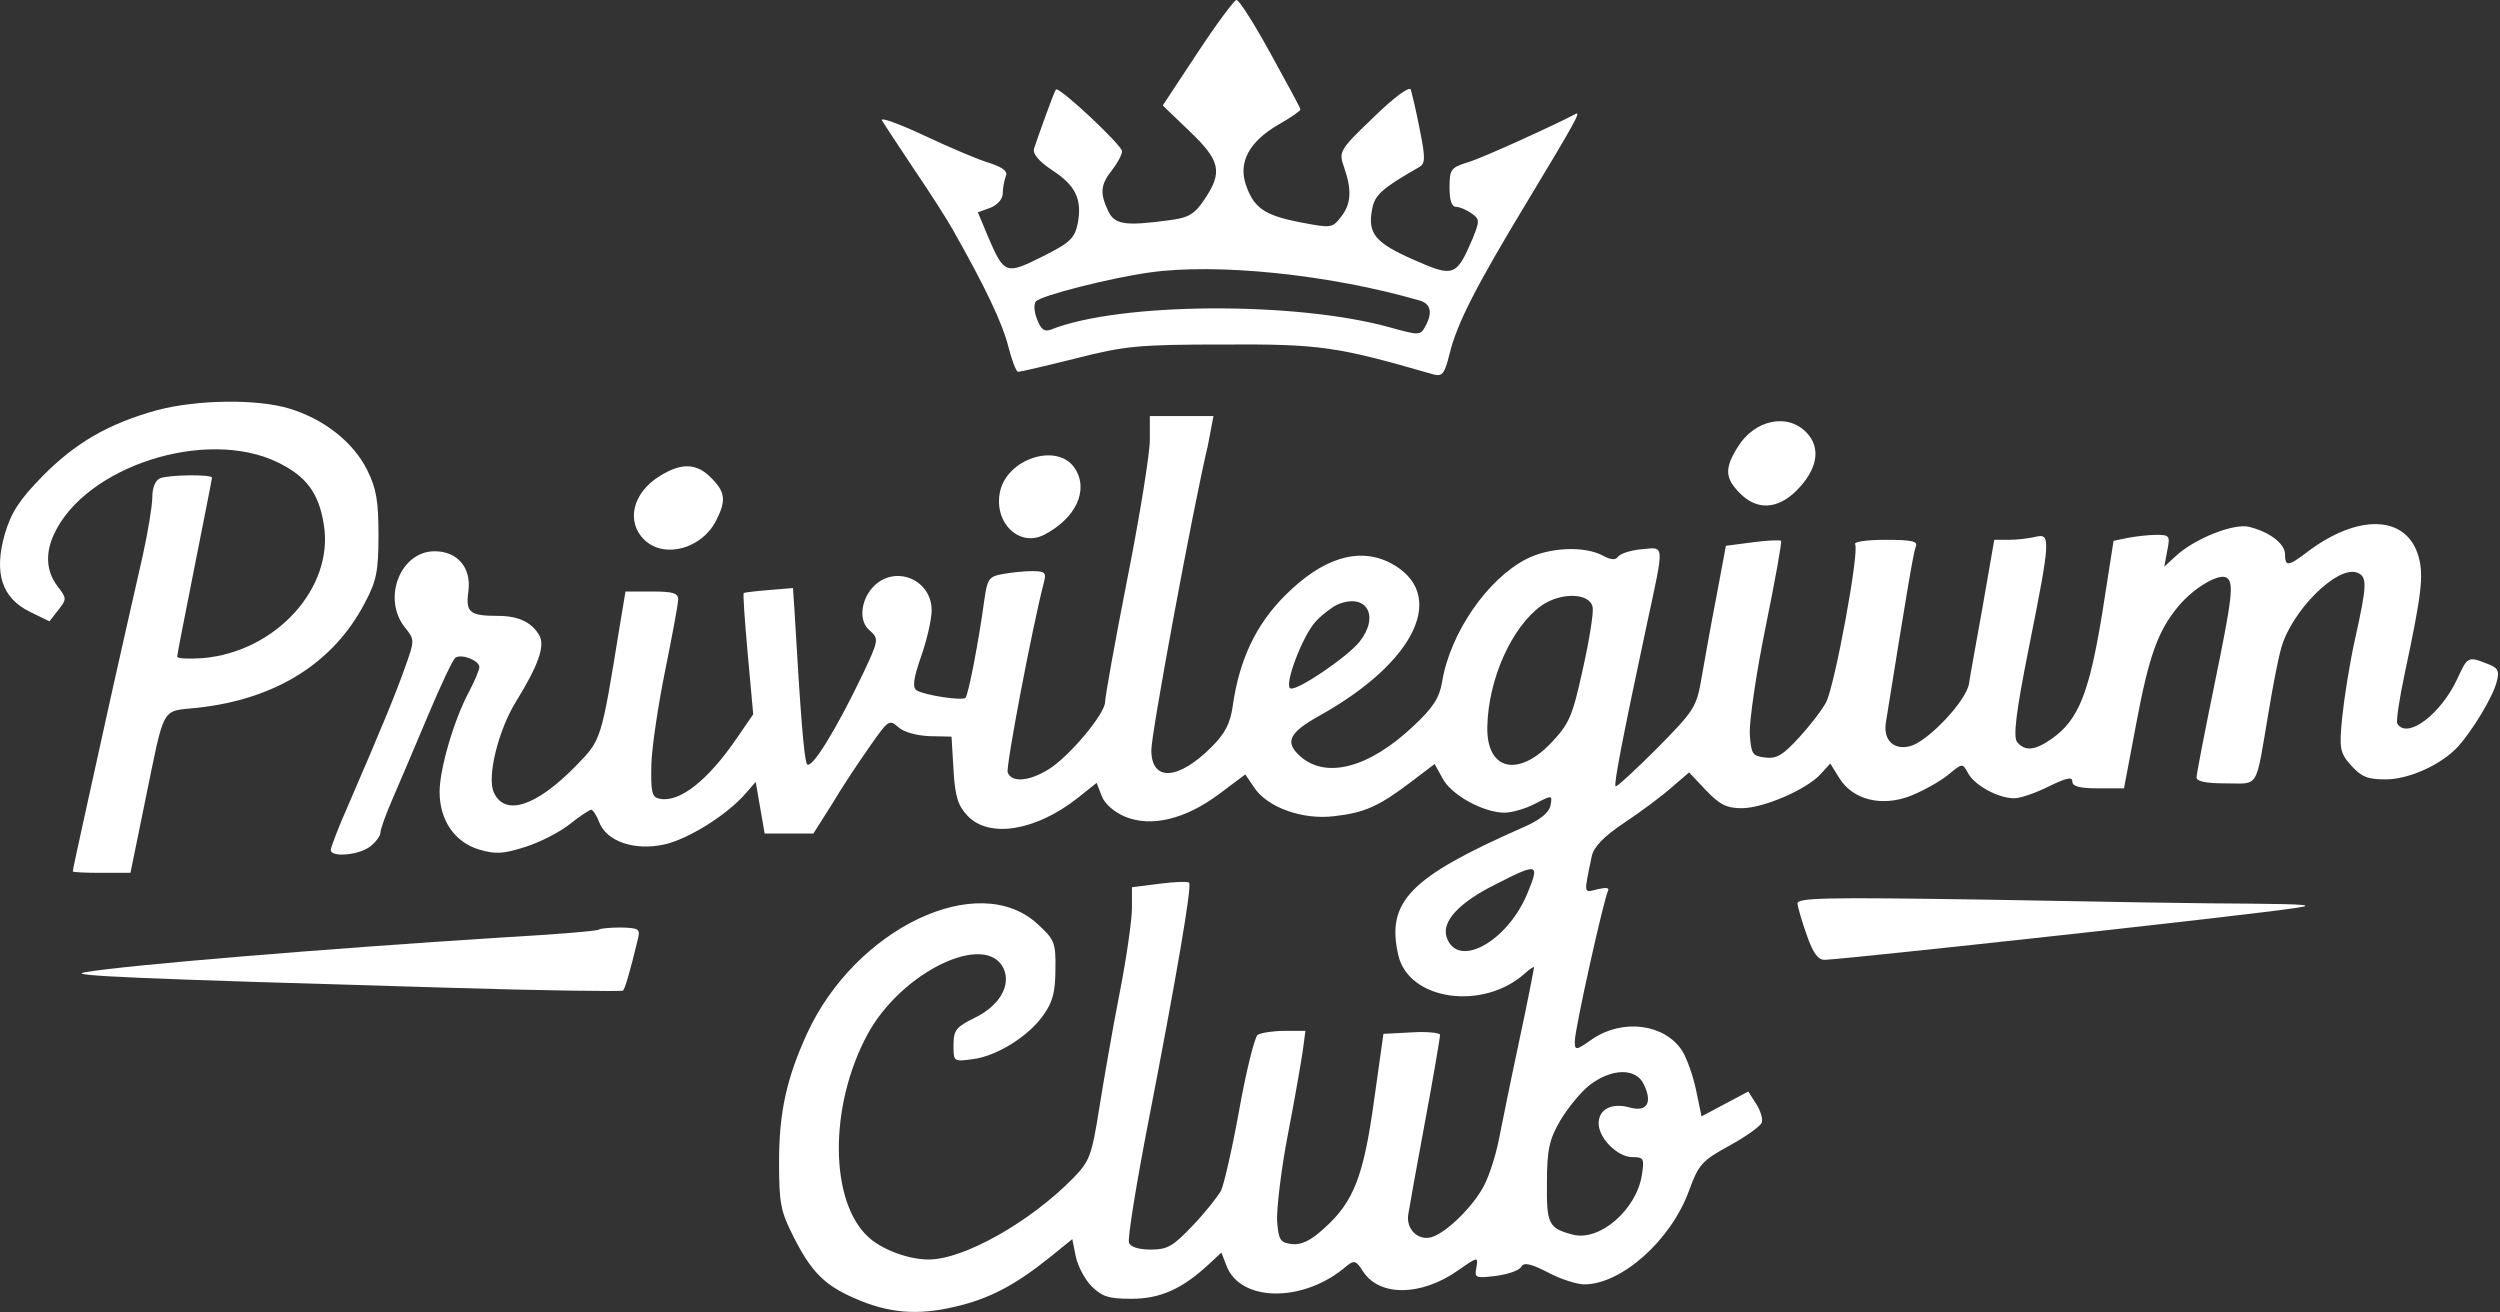
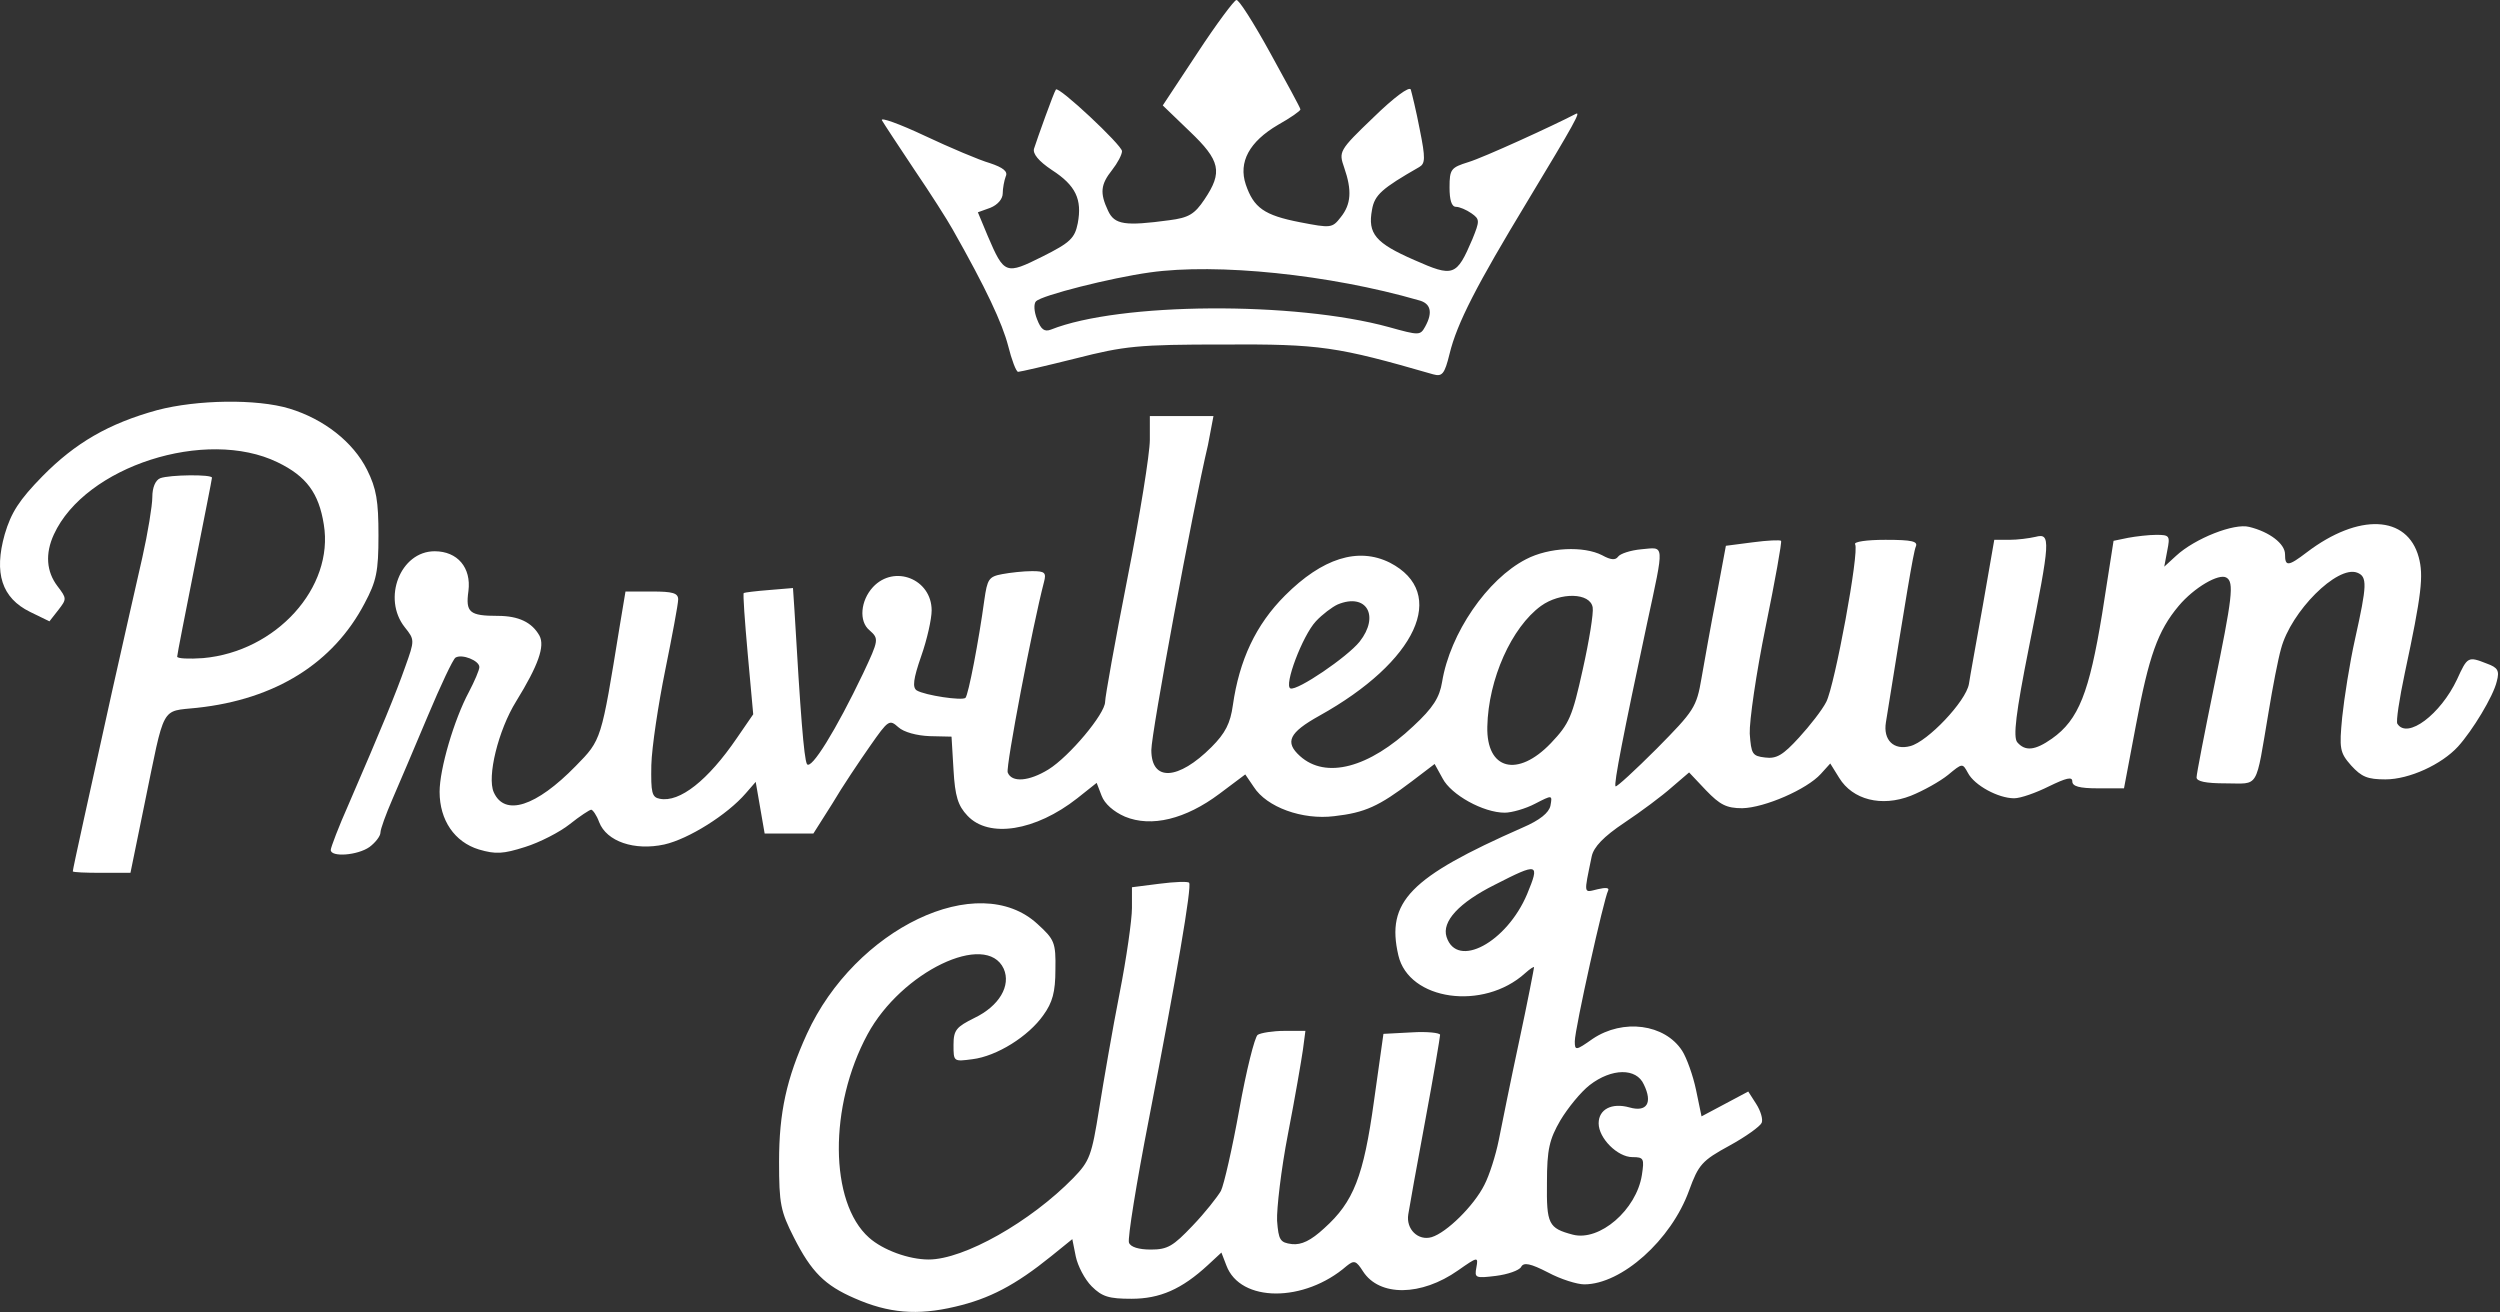
<svg xmlns="http://www.w3.org/2000/svg" width="503" height="264" viewBox="0 0 503 264" fill="none">
  <rect x="0" y="0" width="503" height="264" fill="#333333" stroke="none" />
  <path d="M248.748 0.013C249.149 -0.284 252.249 4.615 255.548 10.613C258.846 16.611 261.645 21.709 261.647 22.013C261.647 22.313 259.647 23.713 257.147 25.113C251.348 28.513 249.147 32.613 250.647 37.113C252.247 41.813 254.348 43.313 261.548 44.713C267.748 45.913 268.048 45.913 269.748 43.713C271.848 41.113 272.048 38.313 270.448 33.713C269.348 30.513 269.348 30.313 276.348 23.613C280.447 19.614 283.547 17.314 283.848 18.013C284.048 18.713 284.947 22.313 285.647 26.013C286.847 31.913 286.748 32.913 285.548 33.613C278.048 37.913 276.548 39.213 276.048 42.213C275.148 47.013 276.748 48.913 284.548 52.313C292.448 55.813 293.048 55.613 296.248 48.113C297.748 44.413 297.748 44.113 296.048 42.913C295.048 42.213 293.648 41.614 292.948 41.613C292.048 41.613 291.647 40.213 291.647 37.713C291.647 34.013 291.948 33.713 295.448 32.613C298.449 31.713 312.448 25.313 317.048 22.913C318.148 22.313 316.848 24.713 307.248 40.613C297.148 57.313 293.147 65.013 291.647 71.213C290.647 75.313 290.148 75.814 288.348 75.314C268.948 69.713 265.648 69.213 246.248 69.314C228.948 69.314 226.248 69.613 216.448 72.113C210.448 73.613 205.248 74.814 204.848 74.814C204.448 74.813 203.548 72.413 202.848 69.613C201.648 65.013 198.447 58.113 191.647 46.113C190.647 44.313 187.148 38.813 183.948 34.113C180.748 29.313 177.848 24.913 177.448 24.213C177.048 23.513 180.948 24.913 186.048 27.314C191.148 29.713 197.047 32.213 199.147 32.813C201.847 33.713 202.847 34.513 202.348 35.513C202.048 36.313 201.748 37.913 201.748 38.913C201.748 40.013 200.748 41.214 199.248 41.813L196.748 42.713L198.748 47.513C202.048 55.213 202.348 55.313 209.748 51.613C215.348 48.813 216.248 47.913 216.848 44.913C217.748 40.113 216.447 37.313 211.647 34.213C208.948 32.413 207.748 30.913 208.048 29.913C208.648 28.013 212.048 18.513 212.448 18.013C212.953 17.218 225.748 29.213 225.748 30.413C225.748 31.113 224.848 32.813 223.748 34.213C221.448 37.113 221.248 38.813 222.948 42.413C224.248 45.213 226.348 45.514 235.248 44.313C239.148 43.813 240.348 43.113 242.348 40.113C246.048 34.613 245.548 32.313 239.348 26.413L233.948 21.213L240.948 10.613C244.748 4.813 248.348 0.013 248.748 0.013ZM285.448 60.413C267.448 55.213 244.848 52.913 231.348 54.813C223.448 55.913 209.649 59.413 208.448 60.613C207.948 61.113 208.048 62.713 208.647 64.213C209.447 66.313 210.148 66.814 211.448 66.314C225.248 60.814 260.548 60.614 279.448 65.814C285.548 67.513 285.748 67.513 286.748 65.713C288.348 62.813 287.848 61.013 285.448 60.413Z" fill="white" />
-   <path fill-rule="evenodd" clip-rule="evenodd" d="M143.148 96.213C145.948 99.013 146.148 100.713 144.048 104.813C141.148 110.413 133.748 112.413 129.748 108.713C125.848 105.013 127.248 99.113 132.848 95.713C137.248 93.013 140.248 93.213 143.148 96.213Z" fill="white" />
-   <path fill-rule="evenodd" clip-rule="evenodd" d="M216.248 94.213C219.148 98.613 216.448 104.313 210.048 107.613C205.148 110.113 200.048 105.313 201.148 99.213C202.348 92.313 212.748 88.913 216.248 94.213Z" fill="white" />
-   <path fill-rule="evenodd" clip-rule="evenodd" d="M363.548 87.113C366.448 90.213 365.648 94.513 361.448 98.713C357.648 102.513 353.448 102.713 350.048 99.213C347.048 96.213 346.948 94.213 349.648 89.913C353.048 84.413 359.748 83.013 363.548 87.113Z" fill="white" />
  <path fill-rule="evenodd" clip-rule="evenodd" d="M58.248 82.213C65.148 84.313 71.048 88.913 73.848 94.513C75.748 98.313 76.148 100.813 76.148 107.713C76.148 115.013 75.748 116.913 73.348 121.413C67.048 133.413 55.448 140.713 39.648 142.413C32.248 143.213 33.248 141.513 29.048 161.913L26.248 175.613H20.448C17.248 175.613 14.648 175.513 14.648 175.313C14.648 174.813 18.048 159.513 22.548 139.113C24.748 129.213 27.548 117.013 28.648 112.113C29.748 107.213 30.648 101.713 30.648 100.013C30.648 98.113 31.248 96.613 32.248 96.213C34.148 95.513 42.648 95.413 42.648 96.113C42.648 96.413 41.048 104.413 39.148 114.013C37.248 123.613 35.648 131.713 35.648 132.113C35.648 132.513 38.048 132.613 40.848 132.413C55.548 131.113 67.248 118.213 65.148 105.513C64.148 99.213 61.648 95.813 55.848 93.013C41.448 86.013 17.148 93.813 10.848 107.513C9.048 111.413 9.348 115.013 11.548 117.913C13.448 120.413 13.448 120.513 11.748 122.713L9.948 125.013L6.048 123.113C0.348 120.313 -1.252 115.313 0.948 107.513C2.248 103.113 3.848 100.613 8.548 95.813C15.148 89.113 21.848 85.213 31.648 82.513C39.648 80.413 51.648 80.213 58.248 82.213Z" fill="white" />
  <path d="M243.048 89.513C239.948 102.613 231.649 147.509 231.648 150.913C231.648 157.313 237.048 157.013 243.748 150.313C246.548 147.513 247.548 145.513 248.048 141.913C249.348 132.813 252.648 125.713 258.548 119.813C266.048 112.313 273.248 110.013 279.648 113.213C291.448 119.313 285.048 133.113 265.448 144.013C259.348 147.413 258.448 149.313 261.548 152.113C266.748 156.813 275.448 154.513 284.348 146.113C288.348 142.413 289.648 140.313 290.148 137.213C291.748 127.413 299.248 116.513 307.048 112.513C311.648 110.113 318.648 109.814 322.348 111.713C324.147 112.713 325.048 112.713 325.548 112.013C325.948 111.413 328.048 110.713 330.248 110.513C334.948 110.113 334.948 108.913 331.348 125.613C326.648 147.613 324.648 157.813 325.048 158.213C325.249 158.413 328.948 155.012 333.348 150.613C340.848 143.013 341.348 142.313 342.348 136.413C342.948 133.013 344.248 125.613 345.348 120.013L347.248 109.813L352.648 109.113C355.647 108.713 358.146 108.613 358.348 108.813C358.548 109.013 357.148 116.813 355.248 126.113C353.348 135.413 351.948 145.112 352.048 147.613C352.348 151.713 352.548 152.113 355.148 152.413C357.448 152.712 358.748 151.912 361.948 148.413C364.148 146.013 366.648 142.813 367.448 141.213C369.148 137.913 374.148 110.914 373.248 109.513C372.948 109.013 375.448 108.613 379.348 108.613C384.748 108.613 385.948 108.913 385.448 110.013C384.948 111.214 383.448 120.414 379.448 145.313C378.848 148.913 381.048 151.013 384.348 150.113C387.848 149.213 395.548 141.113 396.148 137.613C396.349 136.212 397.648 129.113 398.948 121.813L401.248 108.613H404.248C405.948 108.613 408.248 108.313 409.548 108.013C412.648 107.213 412.548 108.613 408.248 130.113C405.548 143.612 405.048 148.213 405.848 149.313C407.448 151.213 409.448 151.013 412.848 148.613C418.248 144.813 420.348 139.313 422.948 123.513L425.248 108.813L428.148 108.213C429.748 107.913 432.348 107.613 433.848 107.613C436.548 107.613 436.648 107.813 436.048 110.813L435.448 114.013L437.848 111.813C441.648 108.313 449.548 105.213 452.548 106.013C456.648 107.013 459.748 109.413 459.748 111.513C459.748 114.013 460.349 114.013 464.148 111.113C474.548 103.213 484.348 103.613 486.648 112.113C487.648 115.813 487.248 119.513 483.848 135.413C482.748 140.611 482.048 145.21 482.348 145.613C484.348 148.813 491.048 143.713 494.348 136.713C496.448 132.114 496.548 132.013 500.348 133.513C502.548 134.313 502.948 134.913 502.348 137.113C501.648 140.113 497.448 147.013 494.548 150.213C491.248 153.813 484.748 156.813 479.948 156.813C476.348 156.813 475.148 156.313 473.048 154.013C470.748 151.413 470.648 150.613 471.248 144.313C471.648 140.513 472.748 133.413 473.848 128.513C476.248 117.713 476.348 116.013 474.248 115.213C470.248 113.713 460.948 123.013 458.948 130.513C458.348 132.613 457.248 138.313 456.448 143.213C453.748 159.113 454.648 157.613 447.848 157.613C443.748 157.613 441.948 157.213 441.948 156.413C441.949 155.71 443.549 147.511 445.448 138.213C449.148 120.214 449.548 117.114 447.948 116.213C446.448 115.313 441.448 118.213 438.348 121.913C434.148 126.913 432.348 132.013 429.748 145.913L427.348 158.613H422.148C418.349 158.613 416.949 158.213 416.948 157.213C416.948 156.213 415.748 156.513 412.248 158.213C409.648 159.513 406.548 160.613 405.248 160.613C402.048 160.613 397.248 158.013 395.948 155.513C394.848 153.513 394.848 153.513 391.948 155.913C390.348 157.213 386.948 159.113 384.448 160.113C378.548 162.413 372.748 160.913 370.048 156.513L368.248 153.613L366.348 155.713C363.547 158.813 355.048 162.513 350.548 162.613C347.348 162.613 346.048 161.913 343.248 159.013L339.848 155.413L336.348 158.413C334.448 160.113 330.148 163.313 326.848 165.513C322.648 168.313 320.648 170.413 320.248 172.313C318.648 180.113 318.548 179.613 321.448 178.913C323.148 178.513 323.848 178.613 323.548 179.213C322.747 180.618 316.848 207.013 316.848 209.513C316.848 211.413 317.048 211.413 320.448 209.013C326.548 204.913 334.948 206.013 338.448 211.413C339.348 212.813 340.648 216.413 341.248 219.313L342.348 224.613L351.748 219.613L353.348 222.113C354.247 223.513 354.748 225.212 354.448 225.913C354.148 226.613 351.248 228.713 347.948 230.513C342.448 233.513 341.748 234.313 339.848 239.513C336.248 249.513 326.248 258.413 318.748 258.413C317.348 258.413 314.048 257.413 311.448 256.013C307.949 254.213 306.548 253.913 306.048 254.913C305.648 255.613 303.348 256.413 300.948 256.713C296.848 257.213 296.648 257.113 297.048 255.013C297.448 252.813 297.348 252.813 293.348 255.613C285.948 260.813 277.548 260.913 274.248 255.813C272.848 253.613 272.448 253.513 270.948 254.713C262.448 262.113 249.548 262.113 246.748 254.613L245.748 252.013L243.048 254.513C237.748 259.413 233.348 261.313 227.648 261.313C223.149 261.313 221.748 260.913 219.648 258.813C218.248 257.413 216.848 254.713 216.448 252.813L215.748 249.313L211.548 252.713C204.248 258.613 199.048 261.313 192.148 262.913C184.549 264.713 178.748 264.213 171.948 261.213C165.948 258.613 163.248 255.913 159.748 249.013C157.048 243.713 156.748 242.213 156.748 233.713C156.748 223.813 158.248 217.013 162.348 208.013C172.048 186.813 196.848 174.913 208.748 185.913C212.148 189.013 212.448 189.613 212.348 195.113C212.348 199.613 211.748 201.713 209.948 204.213C206.948 208.513 200.548 212.513 195.648 213.113C191.849 213.613 191.848 213.613 191.848 210.213C191.848 207.213 192.448 206.613 196.048 204.813C201.048 202.413 203.448 198.313 201.948 194.913C198.448 187.313 181.348 195.513 174.548 208.113C166.748 222.513 166.848 241.913 174.848 249.013C177.648 251.513 182.848 253.412 186.848 253.413C193.948 253.413 207.348 245.813 215.948 237.013C219.248 233.613 219.648 232.513 221.148 223.113C222.048 217.513 223.848 207.012 225.248 199.913C226.648 192.813 227.748 185.014 227.748 182.713V178.513L233.248 177.813C236.347 177.413 239.047 177.313 239.248 177.613C239.848 178.213 236.748 196.313 231.148 225.213C228.648 238.013 226.848 249.213 227.148 250.013C227.449 250.913 229.148 251.413 231.548 251.413C234.948 251.413 236.048 250.713 239.948 246.613C242.448 244.013 244.948 240.813 245.648 239.613C246.249 238.412 247.948 231.013 249.348 223.213C250.747 215.415 252.448 208.616 253.048 208.213C253.648 207.813 256.148 207.413 258.448 207.413H262.648L262.148 211.213C261.848 213.314 260.548 220.913 259.148 228.113C257.748 235.313 256.848 243.213 256.948 245.613C257.248 249.513 257.548 250.013 259.948 250.313C261.848 250.513 263.748 249.613 266.448 247.113C272.348 241.813 274.348 236.713 276.448 221.513L278.348 208.013L284.048 207.713C287.148 207.513 289.748 207.813 289.748 208.213C289.747 208.618 288.448 216.416 286.748 225.513C285.048 234.613 283.548 243.013 283.348 244.313C282.848 247.313 285.348 249.712 288.048 248.913C291.048 248.013 296.548 242.613 298.648 238.413C299.648 236.512 300.948 232.412 301.548 229.413C302.148 226.412 303.949 217.413 305.648 209.513C307.348 201.613 308.648 194.813 308.648 194.613C308.648 194.413 307.847 194.913 306.848 195.813C298.448 203.413 283.448 201.313 281.348 192.213C278.848 181.413 283.648 176.513 306.348 166.513C309.848 165.013 311.648 163.513 311.948 162.113C312.348 159.913 312.348 159.913 308.848 161.713C306.948 162.713 304.148 163.513 302.748 163.513C298.448 163.513 291.948 159.913 290.248 156.613L288.648 153.713L284.048 157.213C277.448 162.213 274.648 163.513 268.448 164.213C262.048 165.013 254.848 162.413 252.248 158.313L250.548 155.813L245.348 159.713C238.548 164.813 231.648 166.513 226.348 164.313C224.048 163.313 222.248 161.713 221.648 160.113L220.648 157.513L216.748 160.613C208.348 167.213 198.948 168.713 194.648 164.113C192.748 162.113 192.148 160.213 191.848 154.913L191.448 148.213L187.048 148.113C184.448 148.013 181.848 147.313 180.748 146.313C178.948 144.713 178.748 144.813 175.048 150.113C172.948 153.113 169.448 158.313 167.448 161.713L163.648 167.713H153.848L152.948 162.513L152.048 157.313L150.048 159.613C146.348 163.913 138.548 168.812 133.648 169.913C127.648 171.213 122.048 169.313 120.548 165.413C120.048 164.013 119.248 162.913 118.948 162.913C118.648 162.913 116.648 164.213 114.648 165.813C112.649 167.413 108.548 169.513 105.648 170.413C101.248 171.813 99.748 171.913 96.348 170.913C91.448 169.412 88.448 165.013 88.448 159.313C88.448 154.713 91.348 144.813 94.348 139.213C95.447 137.114 96.448 134.814 96.448 134.213C96.448 132.913 92.949 131.513 91.648 132.313C91.148 132.613 88.648 137.913 86.048 144.113C83.448 150.313 80.248 157.813 78.948 160.813C77.648 163.813 76.548 166.813 76.548 167.513C76.548 168.213 75.548 169.513 74.348 170.413C71.948 172.112 66.548 172.513 66.548 171.013C66.548 170.513 68.148 166.313 70.148 161.813C76.848 146.313 79.648 139.513 81.548 134.113C83.448 128.813 83.448 128.713 81.448 126.213C76.848 120.413 80.548 110.913 87.448 110.913C92.048 110.913 94.848 114.213 94.248 118.913C93.648 123.213 94.448 123.913 100.148 123.913C104.348 123.913 107.048 125.213 108.548 127.913C109.648 130.013 108.348 133.813 103.848 141.113C100.248 146.912 97.948 156.312 99.348 159.413C101.548 164.313 107.848 162.313 115.848 154.113C121.048 148.813 120.948 149.013 124.648 126.213L125.848 119.013H131.148C135.348 119.013 136.448 119.313 136.448 120.613C136.448 121.513 135.248 127.913 133.848 134.813C132.448 141.713 131.148 150.312 131.048 153.913C130.948 159.513 131.148 160.413 132.748 160.713C136.748 161.513 142.448 157.013 148.248 148.513L151.548 143.713L150.448 131.613C149.848 124.913 149.448 119.413 149.648 119.313C149.751 119.213 152.15 118.913 154.748 118.713L159.548 118.313L159.848 122.813C161.048 143.513 161.748 152.513 162.348 153.713C163.148 155.113 168.249 146.813 173.648 135.513C176.848 128.713 176.848 128.513 174.948 126.813C172.748 125.013 173.148 120.813 175.648 118.113C179.948 113.513 187.448 116.513 187.448 122.813C187.448 124.513 186.548 128.613 185.348 132.013C183.748 136.613 183.548 138.313 184.448 138.913C186.148 139.913 193.548 141.013 194.248 140.413C194.848 139.811 196.948 128.813 198.048 120.713C198.648 116.513 198.948 116.013 201.648 115.513C203.248 115.213 205.949 114.913 207.648 114.913C210.248 114.913 210.548 115.213 210.048 117.113C207.748 125.912 202.349 154.207 202.748 155.413C203.548 157.513 207.048 157.213 210.948 154.813C215.148 152.213 222.347 143.614 222.348 141.213C222.348 140.213 224.348 129.013 226.848 116.313C229.348 103.713 231.348 91.213 231.348 88.513V83.713H244.148L243.048 89.513ZM330.748 218.213C329.248 214.813 324.248 214.913 319.848 218.313C318.048 219.713 315.448 222.913 313.948 225.413C311.748 229.213 311.248 231.213 311.248 237.913C311.148 246.313 311.548 247.113 316.448 248.413C321.848 249.813 329.248 243.413 330.348 236.413C330.848 233.113 330.748 232.813 328.448 232.813C325.448 232.813 321.649 229.013 321.648 226.013C321.648 223.213 324.248 221.813 327.848 222.813C331.348 223.813 332.548 221.913 330.748 218.213ZM307.248 179.913C309.848 173.613 309.548 173.513 300.748 178.013C293.548 181.613 290.048 185.413 291.048 188.513C293.148 195.013 303.148 189.613 307.248 179.913ZM320.448 122.213C319.948 119.213 313.948 119.113 310.048 121.913C304.148 126.213 299.448 136.613 299.248 146.213C299.048 154.913 305.348 156.513 312.048 149.513C315.748 145.613 316.348 144.213 318.448 134.713C319.748 128.914 320.648 123.314 320.448 122.213ZM273.548 129.113C277.648 123.913 274.948 119.213 269.148 121.613C268.048 122.113 266.048 123.613 264.748 125.013C262.048 127.913 258.248 138.013 259.648 138.513C261.05 139.012 271.048 132.213 273.548 129.113Z" fill="white" />
-   <path fill-rule="evenodd" clip-rule="evenodd" d="M452.648 181.813C464.248 181.913 466.048 182.113 461.648 182.713C451.848 184.213 372.948 192.813 367.248 193.113C365.848 193.213 364.848 191.913 363.548 188.213C362.548 185.413 361.748 182.613 361.648 181.813C361.548 180.613 367.248 180.513 399.848 181.013C420.948 181.413 444.648 181.813 452.648 181.813Z" fill="white" />
-   <path fill-rule="evenodd" clip-rule="evenodd" d="M128.348 188.913C126.748 195.613 125.748 198.913 125.348 199.313C125.148 199.513 108.948 199.313 89.548 198.713C27.248 196.913 12.848 196.313 17.148 195.613C24.948 194.213 66.248 190.813 101.148 188.613C111.648 188.013 120.348 187.313 120.548 187.013C120.748 186.813 122.748 186.613 124.948 186.613C128.548 186.713 128.848 186.913 128.348 188.913Z" fill="white" />
</svg>